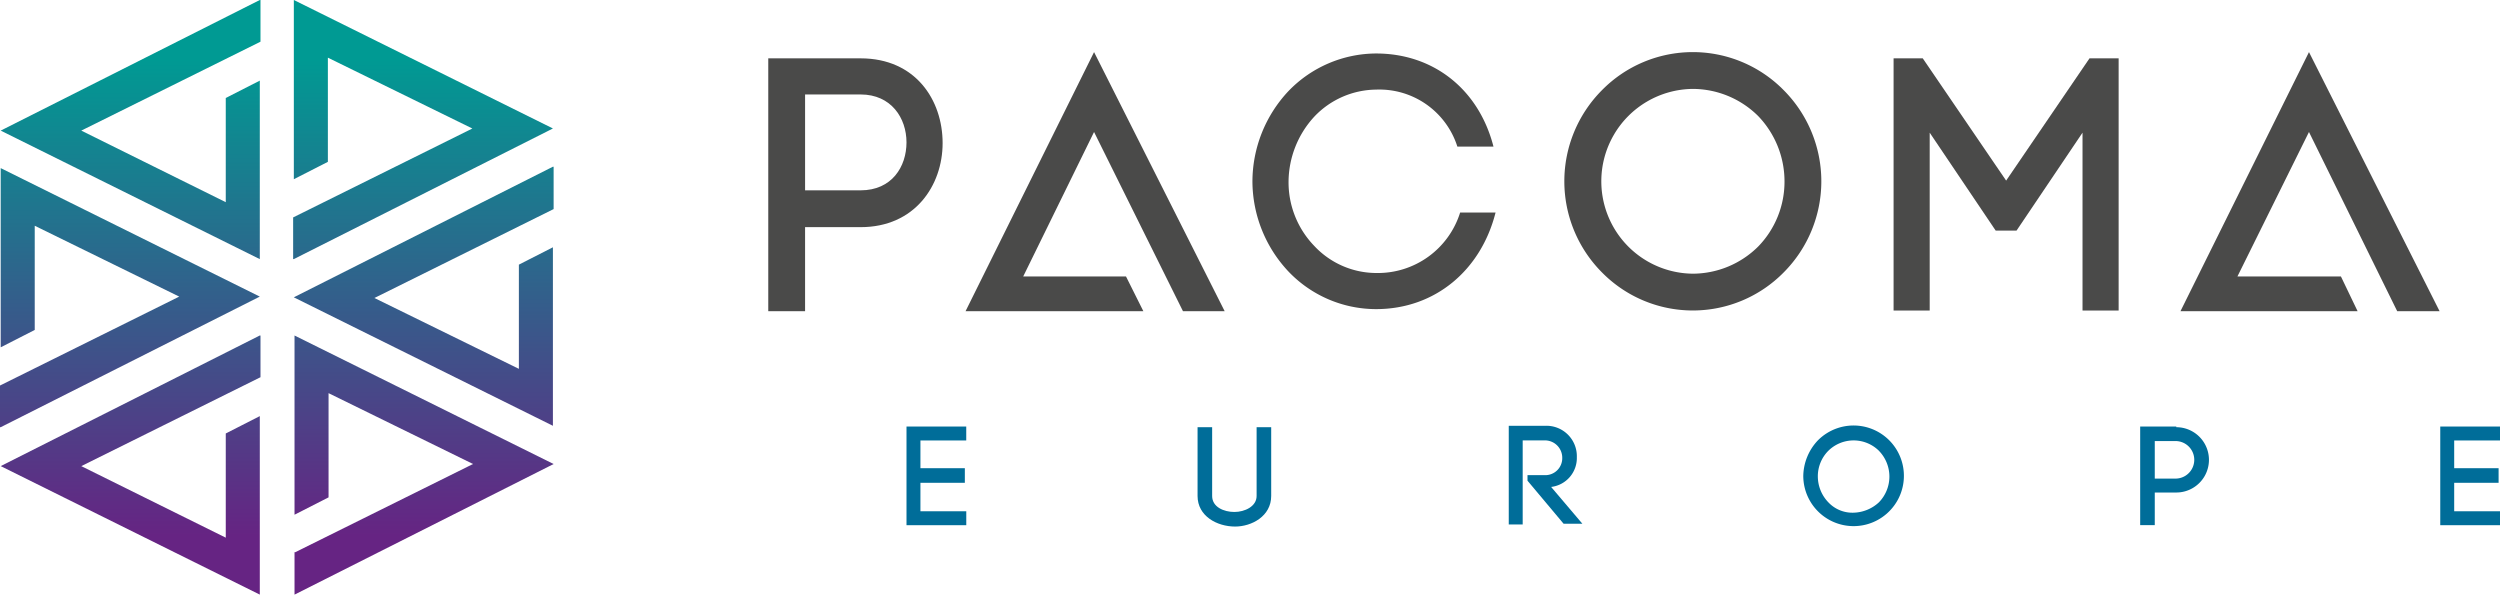
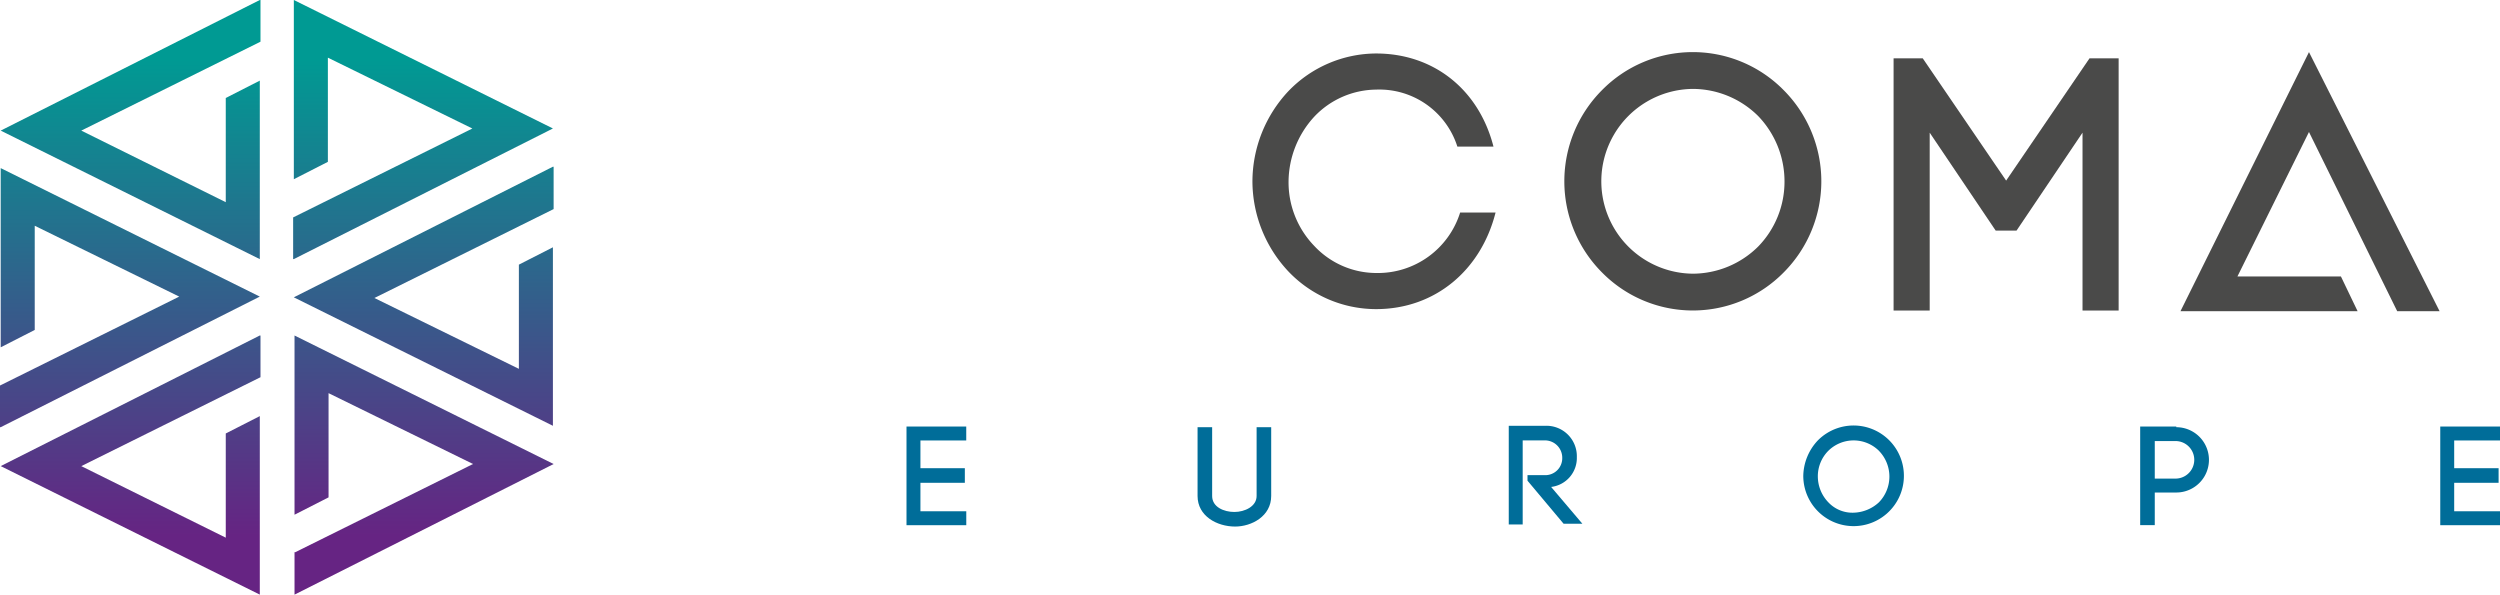
<svg xmlns="http://www.w3.org/2000/svg" width="287.117" height="68.289" viewBox="0 0 287.117 68.289">
  <defs>
    <linearGradient id="linear-gradient" x1="0.5" y1="1" x2="0.5" gradientUnits="objectBoundingBox">
      <stop offset="0.1" stop-color="#662483" />
      <stop offset="0.9" stop-color="#009a93" />
    </linearGradient>
  </defs>
  <g id="Group_91" data-name="Group 91" transform="translate(-790 -6580)">
    <g id="Group_11" data-name="Group 11" transform="translate(790 6580)">
      <path id="Path_1" data-name="Path 1" d="M253.046,319.2l20.582-10.211-16.594-8.137V312.82l-3.909,1.994V294.232l29.757,14.759-29.757,15V319.2Zm-3.909-24.97-29.757,15,29.757,14.759v-20.5l-3.909,1.994v11.967l-16.594-8.217,20.582-10.211v-4.787Zm3.909-8.775,29.757-15L253.046,255.7v20.582l3.909-1.994V262.322l16.594,8.137L252.966,280.67v4.787ZM249.137,255.7l-29.757,15,29.757,14.759v-20.5l-3.909,1.994v11.967L228.634,270.7l20.582-10.211V255.7ZM219.38,304.763l29.757-15L219.38,275.006v20.582l3.909-1.994V281.627l16.594,8.137L219.3,299.976v4.787ZM282.8,274.846l-29.757,15L282.8,304.6V284.1l-3.909,1.994v11.967L262.3,289.924l20.582-10.211v-4.866Z" transform="translate(-219.3 -255.7)" fill="url(#linear-gradient)" />
      <path id="Path_2" data-name="Path 2" d="M496.048,272.636l7.579,11.248h2.393l7.579-11.248v20.423h4.148V264.1H514.4l-9.573,14.041L495.251,264.1H491.9v28.959h4.148Z" transform="translate(-274.428 -257.399)" fill="#4a4a49" />
      <path id="Path_3" data-name="Path 3" d="M558.09,292.957l-10.132-20.582-8.217,16.594h11.887l1.915,3.989H533.2L547.959,263.2l15,29.757Z" transform="translate(-282.78 -257.217)" fill="#4a4a49" />
      <path id="Path_4" data-name="Path 4" d="M469.709,267.588a14.64,14.64,0,0,0-20.9,0,14.831,14.831,0,0,0,0,20.9,14.64,14.64,0,0,0,20.9,0,14.83,14.83,0,0,0,0-20.9Zm-2.952,17.95a10.689,10.689,0,0,1-7.5,3.111,10.611,10.611,0,0,1,0-21.221,10.689,10.689,0,0,1,7.5,3.111,10.821,10.821,0,0,1,3.031,7.5A10.676,10.676,0,0,1,466.758,285.538Z" transform="translate(-264.843 -257.217)" fill="#4a4a49" />
      <path id="Path_5" data-name="Path 5" d="M399.6,278.159a15.171,15.171,0,0,0,4.148,10.291,13.909,13.909,0,0,0,10.052,4.308c6.781,0,12.046-4.467,13.722-11.089h-4.069a9.9,9.9,0,0,1-9.653,6.941,9.769,9.769,0,0,1-7.1-3.111,10.512,10.512,0,0,1-2.952-7.34,11.123,11.123,0,0,1,2.952-7.5,9.907,9.907,0,0,1,7.1-3.111,9.4,9.4,0,0,1,9.334,6.542h4.148c-1.675-6.542-6.861-10.69-13.482-10.69a14.047,14.047,0,0,0-10.052,4.308,15.2,15.2,0,0,0-4.148,10.451" transform="translate(-255.762 -257.257)" fill="#4a4a49" />
-       <path id="Path_6" data-name="Path 6" d="M340.51,264.1H329.9v29.039h4.228v-9.653h6.382c6.223,0,9.414-4.787,9.414-9.653C349.924,268.887,346.813,264.1,340.51,264.1Zm0,15.158h-6.382V268.248h6.382c3.51,0,5.265,2.712,5.265,5.5S344.1,279.258,340.51,279.258Z" transform="translate(-241.667 -257.399)" fill="#4a4a49" />
-       <path id="Path_7" data-name="Path 7" d="M383.27,292.957l-10.212-20.582-8.137,16.594h11.807l1.994,3.989H358.3L373.059,263.2l15,29.757Z" transform="translate(-247.41 -257.217)" fill="#4a4a49" />
      <g id="Group_1" data-name="Group 1" transform="translate(104.109 48.903)">
        <path id="Path_8" data-name="Path 8" d="M351.4,326.833h5.265v1.6H349.8V317.1h6.861v1.6H351.4v3.191H356.5v1.675H351.4Z" transform="translate(-349.8 -317.02)" fill="#006d99" />
        <path id="Path_9" data-name="Path 9" d="M391.7,325.1v-7.9h1.675v7.9c0,1.276,1.356,1.835,2.553,1.835s2.553-.638,2.553-1.835v-7.9h1.675v7.9c0,2.313-2.234,3.51-4.148,3.51C393.934,328.608,391.7,327.411,391.7,325.1Z" transform="translate(-358.273 -317.04)" fill="#006d99" />
        <path id="Path_10" data-name="Path 10" d="M438.654,322.664h1.915a1.947,1.947,0,0,0,2.074-1.994,1.991,1.991,0,0,0-2.074-1.994H438.1v9.653h-1.6V317h4.148a3.491,3.491,0,0,1,3.67,3.59,3.345,3.345,0,0,1-2.952,3.43l3.59,4.228H442.8l-4.148-4.946v-.638Z" transform="translate(-367.333 -317)" fill="#006d99" />
        <path id="Path_11" data-name="Path 11" d="M480.575,318.675a5.778,5.778,0,1,1-1.675,4.069A6.08,6.08,0,0,1,480.575,318.675Zm7.02,1.2a4.14,4.14,0,0,0-5.824,0,4.153,4.153,0,0,0-1.2,2.952,4.3,4.3,0,0,0,1.2,2.952,3.792,3.792,0,0,0,2.872,1.2,4.453,4.453,0,0,0,2.952-1.2,4.239,4.239,0,0,0,0-5.9Z" transform="translate(-375.908 -317)" fill="#006d99" />
        <path id="Path_12" data-name="Path 12" d="M531.548,317.18a3.75,3.75,0,0,1,0,7.5h-2.473v3.75H527.4V317.1h4.148Zm0,5.9a2.156,2.156,0,0,0,0-4.308h-2.473v4.308Z" transform="translate(-385.716 -317.02)" fill="#006d99" />
        <path id="Path_13" data-name="Path 13" d="M572.2,326.833h5.265v1.6H570.6V317.1h6.861v1.6H572.2v3.191H577.3v1.675H572.2Z" transform="translate(-394.453 -317.02)" fill="#006d99" />
      </g>
    </g>
  </g>
</svg>